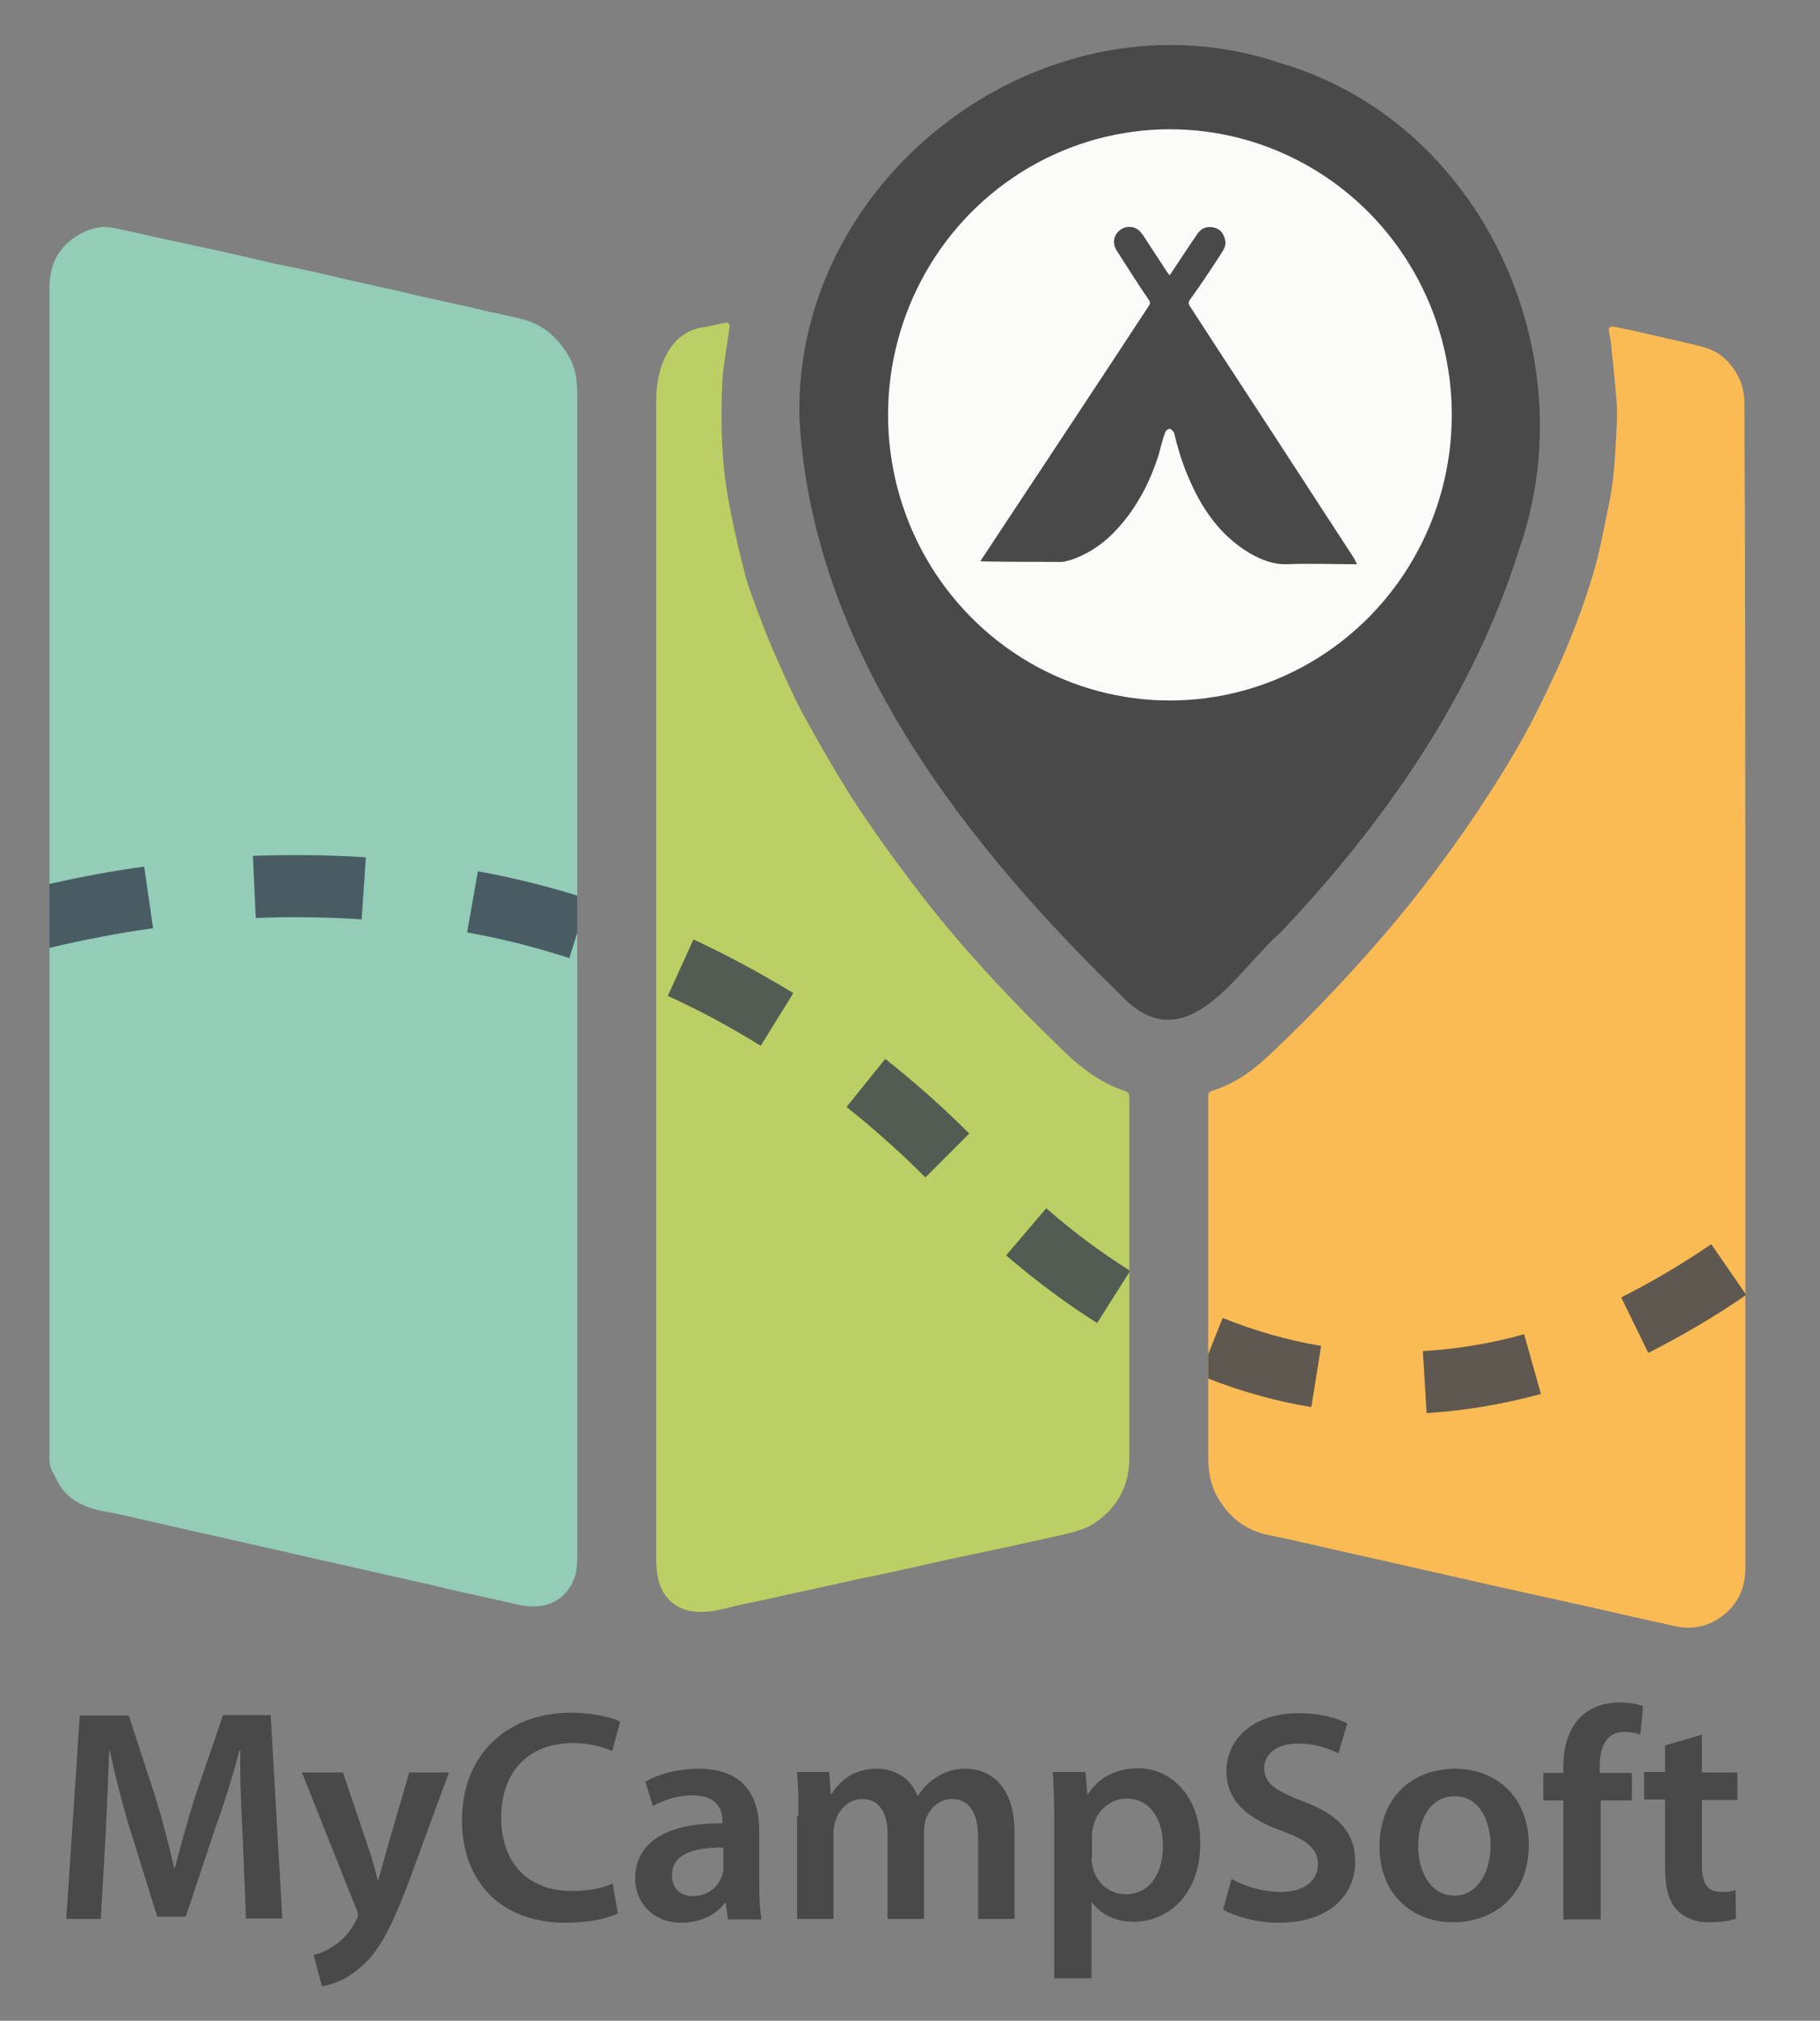
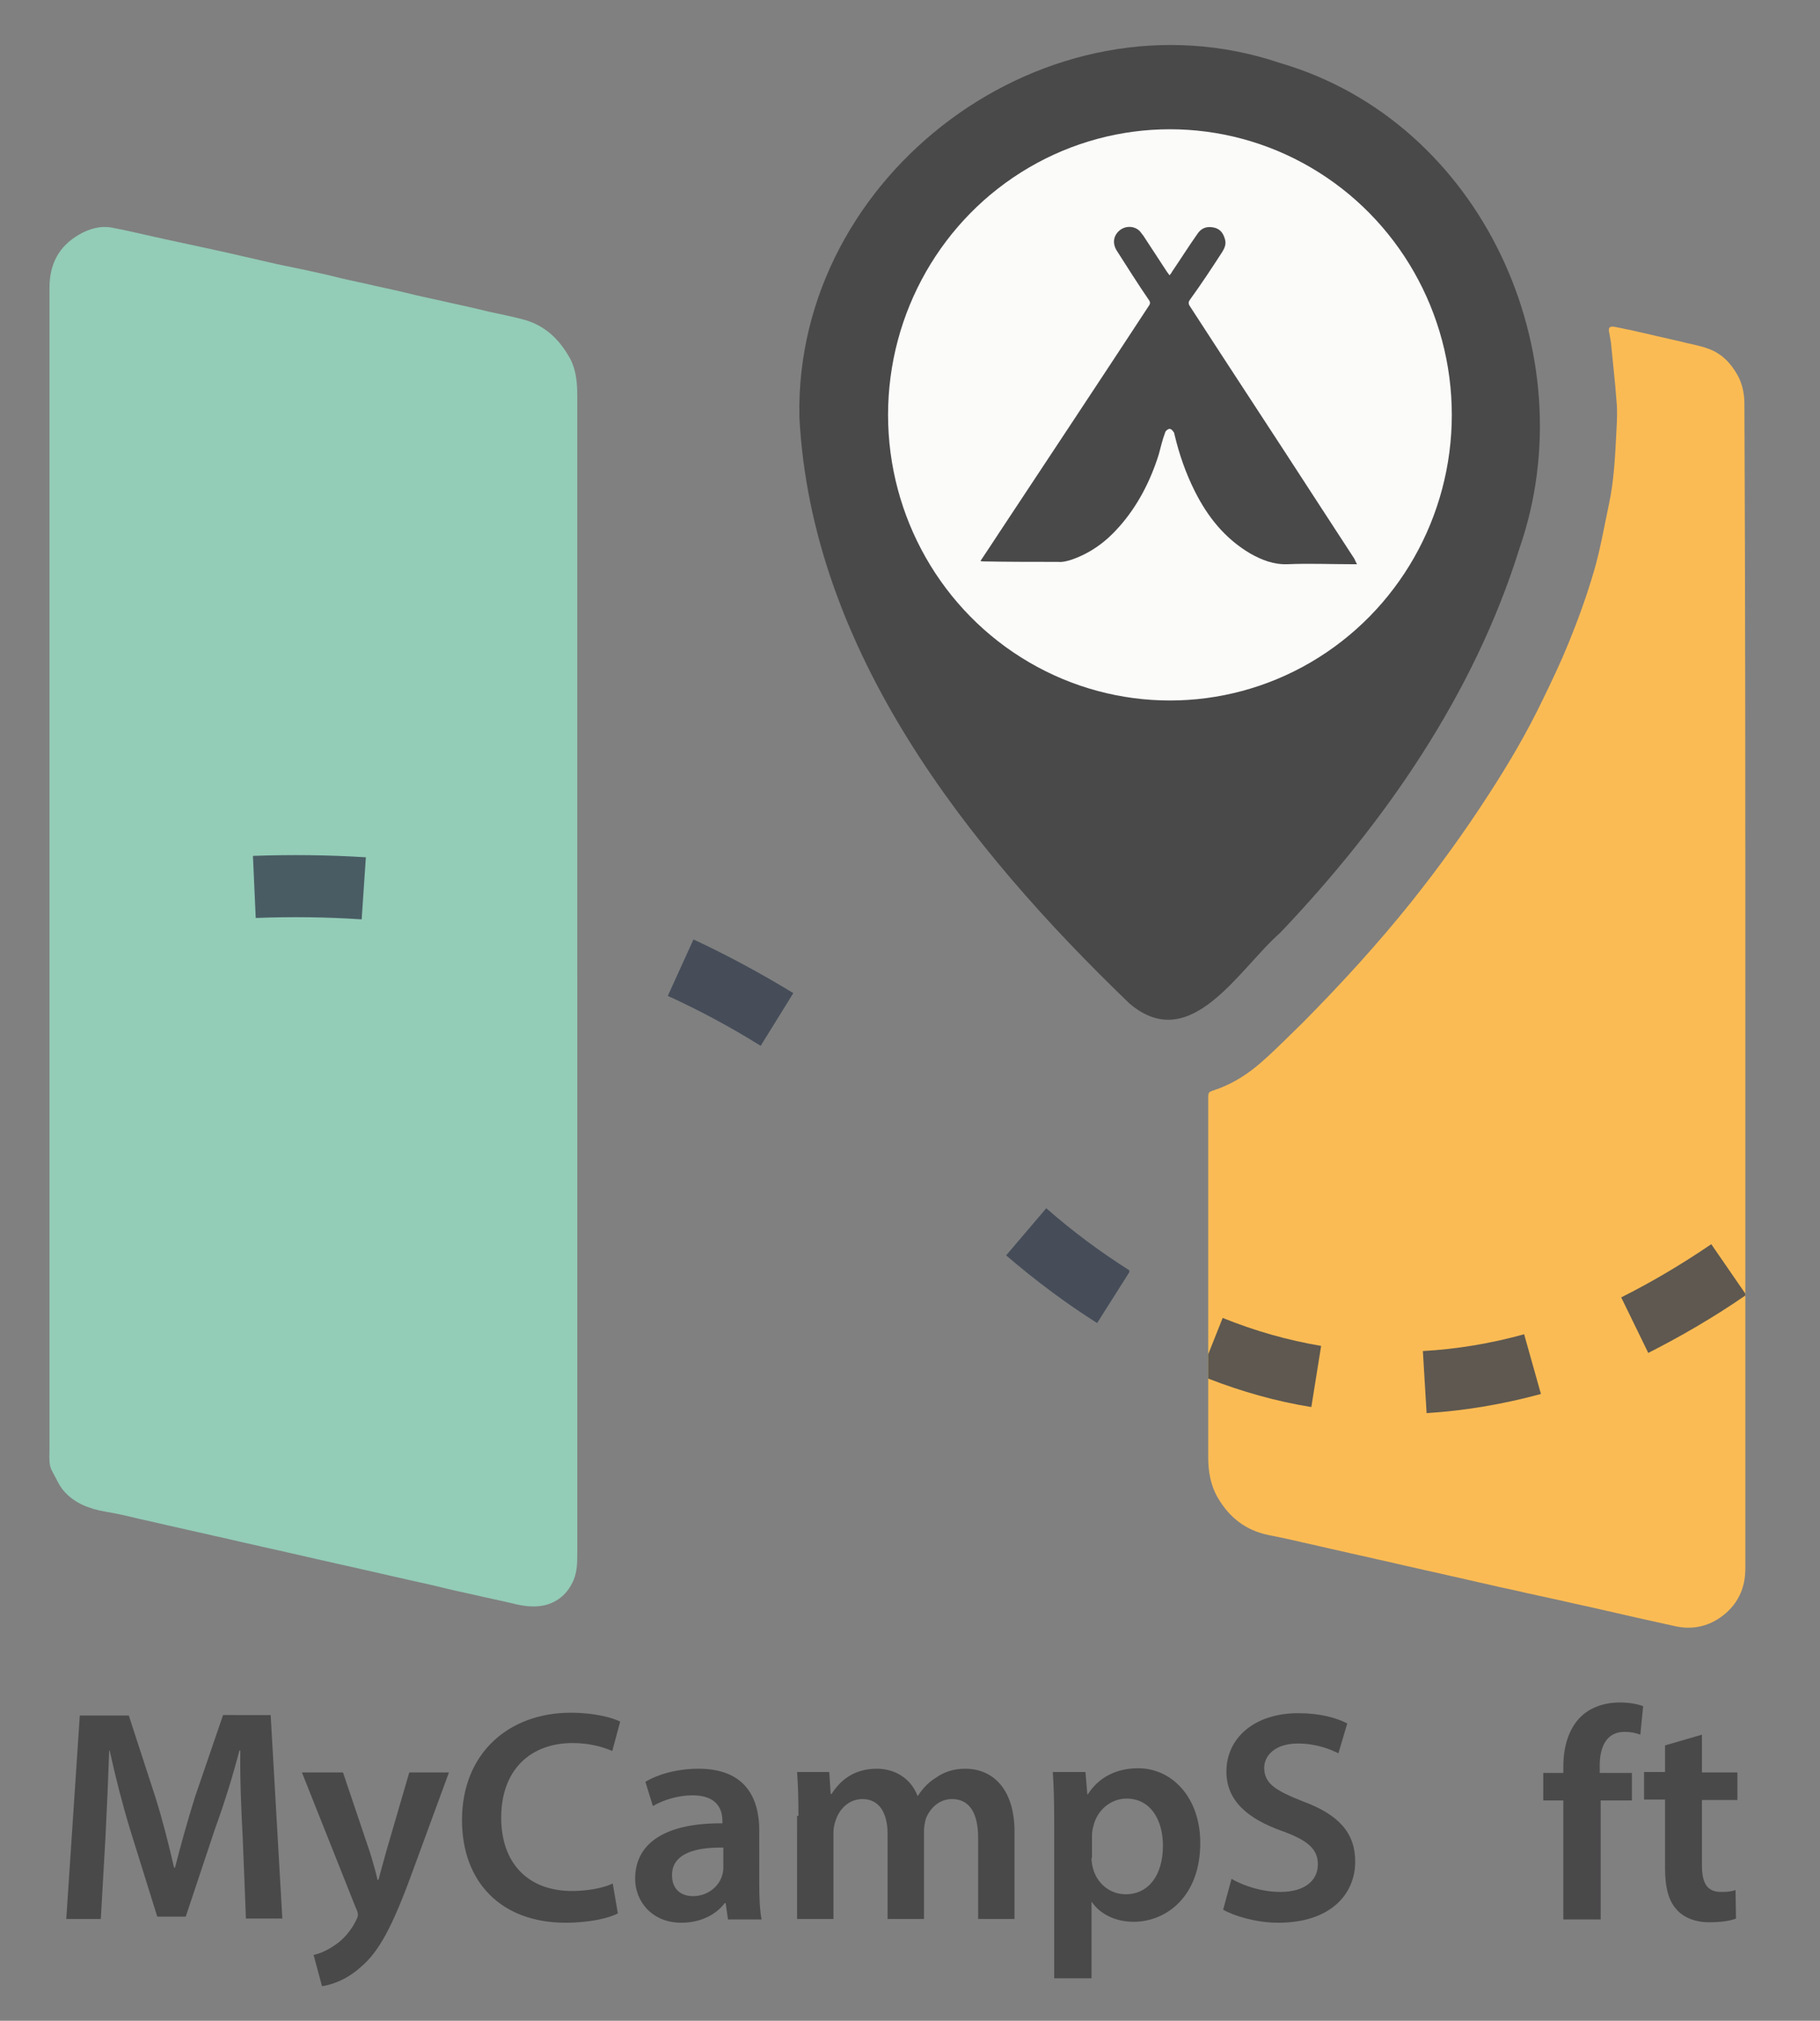
<svg xmlns="http://www.w3.org/2000/svg" version="1.1" id="Ebene_1" x="0px" y="0px" viewBox="0 0 390 433" style="enable-background:new 0 0 390 433;" xml:space="preserve">
  <rect x="0" y="0" width="390" height="433" fill="#808080" stroke="none" />
  <style type="text/css">
	.st0{fill:none;}
	.st1{fill:#93CCB7;}
	.st2{fill:#4A494A;}
	.st3{fill:#FBBB54;}
	.st4{fill:#BCCF64;}
	.st5{fill:#FBFCFA;}
	.st6{opacity:0.8;}
	.st7{fill:#37404F;}
	.st8{enable-background:new    ;}
</style>
  <g id="Ebene_4">
    <g>
      <path class="st0" d="M123.7,208.9c0-41.3,0-82.6,0-123.9c0-2.7-0.2-5.4-1.5-7.9c-2.3-4.3-5.5-7.3-10.3-8.5    c-2.4-0.6-4.7-1.1-7.1-1.6c-2.8-0.6-5.5-1.2-8.3-1.9c-2.5-0.6-5.1-1.1-7.6-1.7c-2.8-0.6-5.5-1.2-8.3-1.9c-2.5-0.6-5.1-1.1-7.6-1.7    c-2.8-0.6-5.5-1.3-8.3-1.9c-2.5-0.6-5-1.1-7.5-1.6c-3.7-0.8-7.3-1.7-11-2.5s-7.4-1.6-11.1-2.4c-3.6-0.8-7.3-1.7-11-2.4    c-2.6-0.5-5,0.2-7.2,1.5c-4.3,2.5-6.3,6.3-6.3,11.4c0,83,0,166,0,249c0,1.6-0.2,3.1,0.6,4.6c0.8,1.4,1.4,2.9,2.4,4.1    c2.3,2.7,5.4,3.9,8.9,4.5c2.5,0.4,5,1.1,7.5,1.6c2.8,0.6,5.6,1.3,8.4,1.9c2.5,0.6,5,1.1,7.5,1.7c2.8,0.6,5.6,1.3,8.4,1.9    c2.5,0.6,5,1.1,7.5,1.7c2.8,0.6,5.6,1.3,8.4,1.9c2.5,0.6,5,1.1,7.5,1.7c2.8,0.6,5.6,1.3,8.4,1.9c2.5,0.6,5,1.1,7.5,1.7    c2.8,0.6,5.5,1.3,8.3,1.9c2.5,0.6,5.1,1.1,7.6,1.7c2.4,0.6,4.7,1,7.1,0.5c3-0.7,5-2.5,6.3-5.4c0.8-1.9,0.8-3.8,0.8-5.8    C123.7,291.5,123.7,250.2,123.7,208.9z M171.3,89.4c0.3,3.9,0.4,7.8,1,11.6c0.8,5,1.9,10,3,14.9c0.6,2.6,1.4,5.2,2.3,7.8    c0.9,2.7,2,5.4,3.2,8c2.2,4.9,4.2,9.8,6.7,14.5c4.3,8.2,9.2,16.1,14.6,23.6c6,8.3,12.3,16.4,19.2,24.1    c6.6,7.3,13.4,14.5,20.6,21.2c5.1,4.7,12.2,4.7,17.2,0c5.1-4.9,10.2-10,15.1-15.1c7.7-7.9,14.7-16.4,21.3-25.2    c5.2-7,10.1-14.1,14.3-21.7c2.4-4.2,4.6-8.4,6.7-12.7c1.7-3.4,3.2-6.9,4.7-10.4c0.9-2.2,1.7-4.4,2.5-6.6c0.7-1.9,1.2-3.9,1.8-5.8    c0.6-2,1.1-3.9,1.6-5.9c0.4-1.8,0.7-3.6,0.9-5.3c0.6-3.9,1.4-7.8,1.7-11.8c0.7-10.3-0.6-20.4-3.9-30.2c-1.7-5-3.8-9.9-6.5-14.5    c-3.5-6.2-7.8-11.8-12.9-16.8c-5.9-5.9-12.5-10.8-20-14.5c-3.9-1.9-8-3.7-12.2-5c-4.8-1.6-9.7-2.5-14.7-3.1    c-10.4-1.3-20.6-0.4-30.6,2.5c-4.2,1.2-8.2,3-12.2,4.6c-6.1,2.5-11.5,6.2-16.5,10.3c-5.9,4.8-11,10.4-15.2,16.7    c-3.2,4.7-6,9.6-7.9,14.9c-1.5,4.1-2.9,8.2-3.9,12.4C171.9,77.6,171.4,83.5,171.3,89.4z M374,211.4c0-41.6,0-83.2,0-124.7    c0-2.2-0.4-4.1-1.4-6.1c-1.5-2.7-3.5-4.8-6.4-5.8c-1.9-0.7-3.9-1-5.8-1.5c-3.6-0.9-7.3-1.7-10.9-2.5c-1.1-0.3-2.3-0.5-3.5-0.7    c-0.8-0.1-1.2,0.2-1,1.1c0.2,0.8,0.4,1.5,0.4,2.3c0.4,4.2,0.9,8.4,1.2,12.6c0.2,2,0.1,4,0,6c-0.3,5.5-0.5,11-1.7,16.4    c-1.1,4.8-1.9,9.6-3.2,14.2c-1.5,5.1-3.4,10-5.3,15c-1.7,4.2-3.6,8.3-5.6,12.3c-3.4,7.1-7.5,13.9-11.7,20.5    c-5.1,7.9-10.6,15.6-16.5,22.9c-7.2,9-15,17.5-23.1,25.7c-2.9,2.9-5.9,5.8-9,8.6c-2.7,2.4-5.6,4.3-9,5.6c-2.5,1-2.4,0.3-2.4,3.3    c0,25.2,0,50.4,0,75.7c0,3.1,0.5,6.1,2.1,8.8c2.4,4.2,5.9,6.9,10.7,7.9c2.5,0.5,4.9,1.1,7.4,1.6c2.8,0.6,5.6,1.3,8.4,1.9    c2.5,0.6,5,1.1,7.5,1.7c2.8,0.6,5.6,1.3,8.4,1.9c2.5,0.6,5,1.1,7.5,1.7c2.8,0.6,5.6,1.3,8.4,1.9c2.5,0.6,5.1,1.1,7.6,1.7    c2.7,0.6,5.4,1.2,8.2,1.8c2.5,0.6,5.1,1.1,7.6,1.7c2.6,0.6,5.3,1.2,7.9,1.8c2.7,0.6,5.4,1.1,8.1,1.8c4.2,1,8,0,11.2-2.8    c2.8-2.5,4.1-5.6,4.1-9.5C374,294.6,374,253,374,211.4z M140.6,210.3c0,41.2,0,82.4,0,123.7c0,1.8,0.2,3.7,0.7,5.3    c1,3.2,3.7,5.6,7.3,6c4.1,0.5,7.9-1.1,11.8-1.8c2.8-0.5,5.5-1.2,8.3-1.8c2.6-0.6,5.2-1.1,7.8-1.7c2.9-0.6,5.8-1.3,8.6-1.9    c2.5-0.6,5.1-1.1,7.6-1.6c3.8-0.8,7.5-1.7,11.3-2.5s7.5-1.6,11.3-2.4c4.1-0.9,8.2-1.8,12.3-2.7c2.4-0.5,4.9-1.1,6.9-2.5    c4.9-3.4,7.5-8,7.5-14.1c-0.1-25.4,0-50.8,0-76.3c0-0.3,0-0.6,0-0.9c0-0.7-0.2-1.1-0.9-1.3c-1.4-0.5-2.7-1-4-1.7    c-3.4-1.9-6.5-4.3-9.3-7c-11.4-11-22.3-22.6-31.9-35.3c-4.5-6-9-12-13-18.3c-3.9-6.1-7.6-12.4-11-18.8c-2.5-4.6-4.5-9.4-6.6-14.2    c-1.2-2.8-2.2-5.6-3.3-8.4c-0.8-2.1-1.6-4.3-2.2-6.5c-1.2-4.6-2.3-9.1-3.2-13.8c-0.7-3.5-1.3-7.1-1.6-10.7    c-0.5-6.4-0.5-12.8-0.1-19.1c0-0.5,0.1-1,0.2-1.5c0.4-2.7,0.8-5.4,1.2-8.2c0.2-1-0.3-1.2-1.1-1.1c-1.5,0.3-2.9,0.6-4.4,0.9    c-3.8,0.5-6.4,2.7-8,5.9c-1.7,3.2-2.2,6.8-2.2,10.4C140.6,127.7,140.6,169,140.6,210.3z" />
      <path id="XMLID_00000011713991876972292970000001595945416011360176_" class="st1" d="M123.7,208.9c0,41.3,0,82.6,0,123.9    c0,2,0,3.9-0.8,5.8c-1.2,2.8-3.3,4.7-6.3,5.4c-2.4,0.5-4.8,0.1-7.1-0.5c-2.5-0.6-5.1-1.1-7.6-1.7c-2.8-0.6-5.5-1.2-8.3-1.9    c-2.5-0.6-5-1.1-7.5-1.7c-2.8-0.6-5.6-1.3-8.4-1.9c-2.5-0.6-5-1.1-7.5-1.7c-2.8-0.6-5.6-1.3-8.4-1.9c-2.5-0.6-5-1.1-7.5-1.7    c-2.8-0.6-5.6-1.3-8.4-1.9c-2.5-0.6-5-1.1-7.5-1.7c-2.8-0.6-5.6-1.3-8.4-1.9c-2.5-0.6-5-1.2-7.5-1.6c-3.4-0.6-6.6-1.8-8.9-4.5    c-1-1.2-1.6-2.7-2.4-4.1s-0.6-3-0.6-4.6c0-83,0-166,0-249c0-5.1,2-8.9,6.3-11.4c2.2-1.3,4.7-2,7.2-1.5c3.7,0.7,7.3,1.6,11,2.4    c3.7,0.8,7.4,1.6,11.1,2.4c3.7,0.8,7.4,1.7,11,2.5c2.5,0.6,5,1.1,7.5,1.6c2.8,0.6,5.5,1.2,8.3,1.9c2.5,0.6,5.1,1.1,7.6,1.7    c2.8,0.6,5.5,1.2,8.3,1.9c2.5,0.6,5.1,1.1,7.6,1.7c2.8,0.6,5.5,1.2,8.3,1.9c2.4,0.5,4.8,1,7.1,1.6c4.8,1.2,8,4.3,10.3,8.5    c1.3,2.5,1.5,5.2,1.5,7.9C123.7,126.3,123.7,167.6,123.7,208.9z" />
      <path class="st2" d="M171.3,89.4c-1.1-52.3,53.3-92.7,103-75.9c43.2,12.6,65.8,62.3,51.3,104c-9.7,31.2-28.9,58.9-51.3,82.4    c-8.9,7.8-19.2,26.3-32.3,15.1C207.2,181.5,173.9,139.4,171.3,89.4z M279.6,89.1c-0.4-38.1-57.3-38.7-57.9-0.2    C221.4,126.6,279.1,127.5,279.6,89.1z" />
      <path class="st3" d="M374,211.4c0,41.6,0,83.2,0,124.7c0,3.8-1.3,7-4.1,9.5c-3.2,2.8-7,3.8-11.2,2.8c-2.7-0.6-5.4-1.2-8.1-1.8    c-2.6-0.6-5.3-1.2-7.9-1.8c-2.5-0.6-5.1-1.1-7.6-1.7c-2.7-0.6-5.4-1.2-8.2-1.8c-2.5-0.6-5.1-1.1-7.6-1.7c-2.8-0.6-5.6-1.3-8.4-1.9    c-2.5-0.6-5-1.1-7.5-1.7c-2.8-0.6-5.6-1.3-8.4-1.9c-2.5-0.6-5-1.1-7.5-1.7c-2.8-0.6-5.6-1.3-8.4-1.9c-2.5-0.6-4.9-1.1-7.4-1.6    c-4.8-1-8.3-3.8-10.7-7.9c-1.6-2.7-2.1-5.7-2.1-8.8c0-25.2,0-50.4,0-75.7c0-3-0.2-2.3,2.4-3.3c3.4-1.3,6.4-3.3,9-5.6    c3.1-2.7,6-5.7,9-8.6c8.1-8.2,15.9-16.7,23.1-25.7c5.9-7.4,11.4-15,16.5-22.9c4.3-6.6,8.3-13.4,11.7-20.5c2-4.1,3.9-8.1,5.6-12.3    c2-4.9,3.8-9.9,5.3-15c1.4-4.7,2.2-9.5,3.2-14.2c1.2-5.4,1.4-10.9,1.7-16.4c0.1-2,0.2-4,0-6c-0.3-4.2-0.8-8.4-1.2-12.6    c-0.1-0.8-0.3-1.6-0.4-2.3c-0.2-0.9,0.2-1.2,1-1.1c1.2,0.2,2.3,0.5,3.5,0.7c3.6,0.8,7.3,1.7,10.9,2.5c1.9,0.5,3.9,0.8,5.8,1.5    c2.9,1,4.9,3.1,6.4,5.8c1,1.9,1.4,3.9,1.4,6.1C374,128.3,374,169.9,374,211.4z" />
-       <path class="st4" d="M140.6,210.3c0-41.3,0-82.6,0-123.9c0-3.6,0.5-7.2,2.2-10.4s4.3-5.4,8-5.9c1.5-0.2,2.9-0.6,4.4-0.9    c0.9-0.2,1.3,0.1,1.1,1.1c-0.4,2.7-0.8,5.4-1.2,8.2c-0.1,0.5-0.1,1-0.2,1.5c-0.4,6.4-0.4,12.8,0.1,19.1c0.3,3.6,0.9,7.2,1.6,10.7    c0.9,4.6,2,9.2,3.2,13.8c0.6,2.2,1.4,4.3,2.2,6.5c1.1,2.8,2.1,5.7,3.3,8.4c2.1,4.8,4.2,9.6,6.6,14.2c3.5,6.4,7.1,12.7,11,18.8    c4.1,6.3,8.5,12.4,13,18.3c9.6,12.7,20.5,24.3,31.9,35.3c2.8,2.7,5.8,5.2,9.3,7c1.3,0.7,2.6,1.2,4,1.7c0.7,0.2,0.9,0.7,0.9,1.3    c0,0.3,0,0.6,0,0.9c0,25.4,0,50.8,0,76.3c0,6.1-2.5,10.7-7.5,14.1c-2.1,1.4-4.5,1.9-6.9,2.5c-4.1,0.9-8.2,1.8-12.3,2.7    c-3.8,0.8-7.5,1.6-11.3,2.4s-7.5,1.7-11.3,2.5c-2.5,0.6-5.1,1.1-7.6,1.6c-2.9,0.6-5.8,1.3-8.6,1.9c-2.6,0.6-5.2,1.1-7.8,1.7    c-2.8,0.6-5.5,1.3-8.3,1.8c-3.9,0.7-7.7,2.3-11.8,1.8c-3.6-0.4-6.3-2.8-7.3-6c-0.5-1.7-0.7-3.6-0.7-5.3    C140.6,292.8,140.6,251.5,140.6,210.3z" />
    </g>
    <ellipse class="st5" cx="250.7" cy="88.9" rx="60.4" ry="61.2" />
    <path class="st2" d="M290.8,120.9c-0.4,0-0.7,0-1,0c-4.6,0-9.3-0.2-13.9,0c-3,0.1-5.5-0.9-8-2.3c-5.4-3.2-9.1-7.8-11.9-13.4   c-1.9-3.8-3.3-7.8-4.3-12c-0.1-0.2,0-0.4-0.2-0.6c-0.2-0.3-0.5-0.7-0.9-0.7c-0.3,0-0.8,0.4-0.9,0.7c-0.6,1.6-1,3.3-1.4,4.8   c-1.8,5.7-4.5,11-8.5,15.5c-2.8,3.2-6.1,5.6-10.1,7c-0.9,0.3-2,0.6-3,0.5c-5.2,0-10.6,0-15.9-0.1c-0.2,0-0.4,0-0.7-0.1   c1.4-2.1,2.8-4.2,4.1-6.2c10.7-16.2,21.4-32.3,32-48.5c0.3-0.4,0.3-0.8,0-1.2c-2.4-3.5-4.6-7-6.9-10.6c-1-1.6-0.7-3.3,0.7-4.4   c1.3-1,3.2-0.9,4.3,0.3c0.2,0.3,0.5,0.6,0.7,0.9c1.7,2.6,3.4,5.2,5.1,7.8c0.2,0.2,0.3,0.4,0.5,0.7c0.2-0.3,0.4-0.4,0.5-0.7   c1.9-2.8,3.6-5.5,5.5-8.2c0.8-1.2,1.9-1.6,3.2-1.4c1.5,0.2,2.3,1.1,2.7,2.6c0.3,1-0.1,1.9-0.6,2.7c-2.2,3.4-4.5,6.9-6.9,10.2   c-0.3,0.4-0.4,0.8-0.1,1.3c9,13.9,18.1,27.7,27.1,41.6c2.7,4.2,5.5,8.4,8.2,12.6C290.5,120.3,290.6,120.6,290.8,120.9z" />
    <g class="st6">
-       <path class="st7" d="M123.7,191.9c-6.9-2.1-14-3.9-21.3-5.2l-2.3,13.1c7.4,1.3,14.8,3.2,21.9,5.5l1.7-5.4    C123.7,199.9,123.7,191.9,123.7,191.9z" />
      <path class="st7" d="M143.1,213.4c6.8,3.1,13.5,6.7,19.9,10.7l7-11.3c-6.9-4.2-14.1-8.1-21.4-11.5L143.1,213.4z" />
      <path class="st7" d="M54.8,196.7c7.6-0.3,15.3-0.2,22.7,0.3l0.9-13.3c-7.9-0.5-16-0.6-24.2-0.3L54.8,196.7z" />
-       <path class="st7" d="M10.6,203.1c7.3-1.7,14.8-3.2,22.2-4.2l-1.9-13.2c-6.8,0.9-13.5,2.2-20.3,3.7    C10.6,189.4,10.6,203.1,10.6,203.1z" />
      <path class="st7" d="M374,277.2l-7.3-10.6c-6.3,4.3-12.9,8.2-19.3,11.4l5.8,11.9c6.9-3.5,14-7.6,20.8-12.3V277.2z" />
      <path class="st7" d="M304.9,289.5l0.8,13.3c8.1-0.5,16.4-1.9,24.5-4.1l-3.6-12.8C319.4,287.9,312.1,289.1,304.9,289.5z" />
      <path class="st7" d="M262,282.4l-3.1,7.8v5.2c7.2,2.8,14.6,4.9,22.1,6.1l2.1-13.1C276,287.2,268.9,285.2,262,282.4z" />
      <path class="st7" d="M242,272.2c-6-3.8-12-8.2-17.8-13.3l-8.6,10.1c6.4,5.5,13,10.4,19.5,14.5l6.9-10.9L242,272.2L242,272.2z" />
-       <path class="st7" d="M181.4,237.2c5.8,4.6,11.5,9.7,16.9,15.1l9.4-9.4c-5.8-5.8-11.8-11.1-18-16L181.4,237.2z" />
    </g>
  </g>
  <g id="Ebene_2_00000114766250119264758090000002268468515697769387_">
    <g class="st8">
      <path class="st2" d="M52,393.5c-0.3-5.6-0.6-12.4-0.5-18.4h-0.2c-1.4,5.4-3.2,11.2-5.2,16.7l-6.3,18.9h-6.1l-5.8-18.6    c-1.7-5.6-3.2-11.5-4.4-17h-0.1c-0.2,5.8-0.5,12.7-0.8,18.6l-1,17.5h-7.4l2.9-43.6h10.5l5.7,17.5c1.6,5.1,2.9,10.3,4,15.1h0.2    c1.2-4.7,2.7-10.1,4.3-15.2l6-17.5H58l2.5,43.6h-7.8L52,393.5z" />
      <path class="st2" d="M73.5,379.8l5.7,16.9c0.6,1.9,1.3,4.3,1.7,6.1h0.2c0.5-1.8,1.1-4.1,1.7-6.2l4.9-16.8h8.5l-7.9,21.5    c-4.3,11.8-7.2,17-11,20.2c-3.1,2.8-6.3,3.8-8.3,4.1l-1.8-6.7c1.4-0.3,3-1,4.7-2.2c1.5-1,3.2-2.8,4.3-5c0.3-0.6,0.5-1,0.5-1.4    c0-0.3-0.1-0.8-0.5-1.6l-11.5-28.9H73.5z" />
      <path class="st2" d="M132.4,410c-1.9,1-6,2-11.2,2c-13.8,0-22.2-8.7-22.2-22c0-14.3,10-23,23.3-23c5.2,0,9,1.1,10.6,1.9l-1.7,6.3    c-2.1-0.9-4.9-1.7-8.5-1.7c-8.9,0-15.3,5.6-15.3,16c0,9.6,5.6,15.7,15.2,15.7c3.2,0,6.6-0.6,8.7-1.6L132.4,410z" />
      <path class="st2" d="M162.7,403.7c0,2.8,0.1,5.6,0.5,7.6H156l-0.5-3.5h-0.2c-1.9,2.5-5.2,4.2-9.3,4.2c-6.3,0-9.9-4.6-9.9-9.4    c0-8,7-12,18.7-11.9v-0.5c0-2.1-0.8-5.5-6.4-5.5c-3.1,0-6.3,1-8.5,2.3l-1.6-5.2c2.3-1.4,6.4-2.8,11.4-2.8c10.1,0,13,6.4,13,13.2    V403.7z M155,395.9c-5.6-0.1-11,1.1-11,5.9c0,3.1,2,4.5,4.5,4.5c3.2,0,5.5-2.1,6.2-4.3c0.2-0.6,0.3-1.2,0.3-1.7V395.9z" />
      <path class="st2" d="M171.1,389.1c0-3.6-0.1-6.7-0.3-9.4h6.9l0.3,4.7h0.2c1.6-2.5,4.4-5.4,9.7-5.4c4.1,0,7.4,2.3,8.7,5.8h0.1    c1.1-1.7,2.4-3,3.9-3.9c1.7-1.2,3.7-1.9,6.3-1.9c5.2,0,10.5,3.6,10.5,13.6v18.6h-7.8v-17.4c0-5.2-1.8-8.3-5.6-8.3    c-2.7,0-4.7,1.9-5.6,4.2c-0.2,0.8-0.4,1.7-0.4,2.6v18.9h-7.8V393c0-4.4-1.7-7.5-5.4-7.5c-3,0-5,2.3-5.7,4.5    c-0.3,0.8-0.5,1.7-0.5,2.6v18.6h-7.8V389.1z" />
      <path class="st2" d="M225.9,390.2c0-4.1-0.1-7.5-0.3-10.5h7l0.4,4.8h0.1c2.3-3.6,6-5.6,10.8-5.6c7.2,0,13.3,6.2,13.3,16    c0,11.4-7.2,16.9-14.3,16.9c-3.9,0-7.2-1.7-8.9-4.2h-0.1v16.3h-8V390.2z M233.9,398.1c0,0.8,0.1,1.5,0.3,2.2    c0.8,3.2,3.6,5.6,7,5.6c5,0,8-4.2,8-10.4c0-5.6-2.7-10.1-7.8-10.1c-3.3,0-6.3,2.4-7.1,5.9c-0.2,0.6-0.3,1.4-0.3,2V398.1z" />
      <path class="st2" d="M263.9,402.6c2.6,1.5,6.5,2.8,10.5,2.8c5.1,0,8-2.4,8-5.9c0-3.3-2.2-5.2-7.8-7.2c-7.2-2.6-11.8-6.4-11.8-12.7    c0-7.1,5.9-12.5,15.4-12.5c4.7,0,8.2,1,10.5,2.2l-1.9,6.4c-1.6-0.8-4.6-2.1-8.7-2.1c-5,0-7.2,2.7-7.2,5.2c0,3.4,2.5,4.9,8.3,7.2    c7.6,2.8,11.2,6.7,11.2,12.9c0,7-5.3,13.1-16.5,13.1c-4.6,0-9.4-1.4-11.8-2.8L263.9,402.6z" />
-       <path class="st2" d="M327.6,395.2c0,11.6-8.1,16.7-16.2,16.7c-8.9,0-15.8-6.1-15.8-16.2c0-10.3,6.8-16.7,16.3-16.7    C321.3,379.1,327.6,385.7,327.6,395.2z M303.9,395.5c0,6.1,3,10.7,7.8,10.7c4.5,0,7.7-4.5,7.7-10.8c0-4.9-2.2-10.5-7.6-10.5    C306.2,384.9,303.9,390.3,303.9,395.5z" />
      <path class="st2" d="M335,411.3v-25.5h-4.3v-5.9h4.3v-1.4c0-4.1,1.1-8.1,3.8-10.7c2.3-2.2,5.5-3,8.2-3c2.1,0,3.8,0.3,5.1,0.8    l-0.6,6.1c-0.8-0.3-1.9-0.6-3.4-0.6c-3.9,0-5.3,3.3-5.3,7.2v1.6h6.9v5.9H343v25.5H335z" />
      <path class="st2" d="M364.7,371.7v8.1h7.6v5.9h-7.6v13.9c0,3.8,1,5.8,4.1,5.8c1.5,0,2.2-0.1,3.1-0.4l0.1,6.1    c-1.2,0.5-3.2,0.8-5.8,0.8c-2.9,0-5.4-1-6.9-2.7c-1.7-1.8-2.5-4.7-2.5-8.8v-14.8h-4.5v-5.9h4.5V374L364.7,371.7z" />
    </g>
  </g>
</svg>